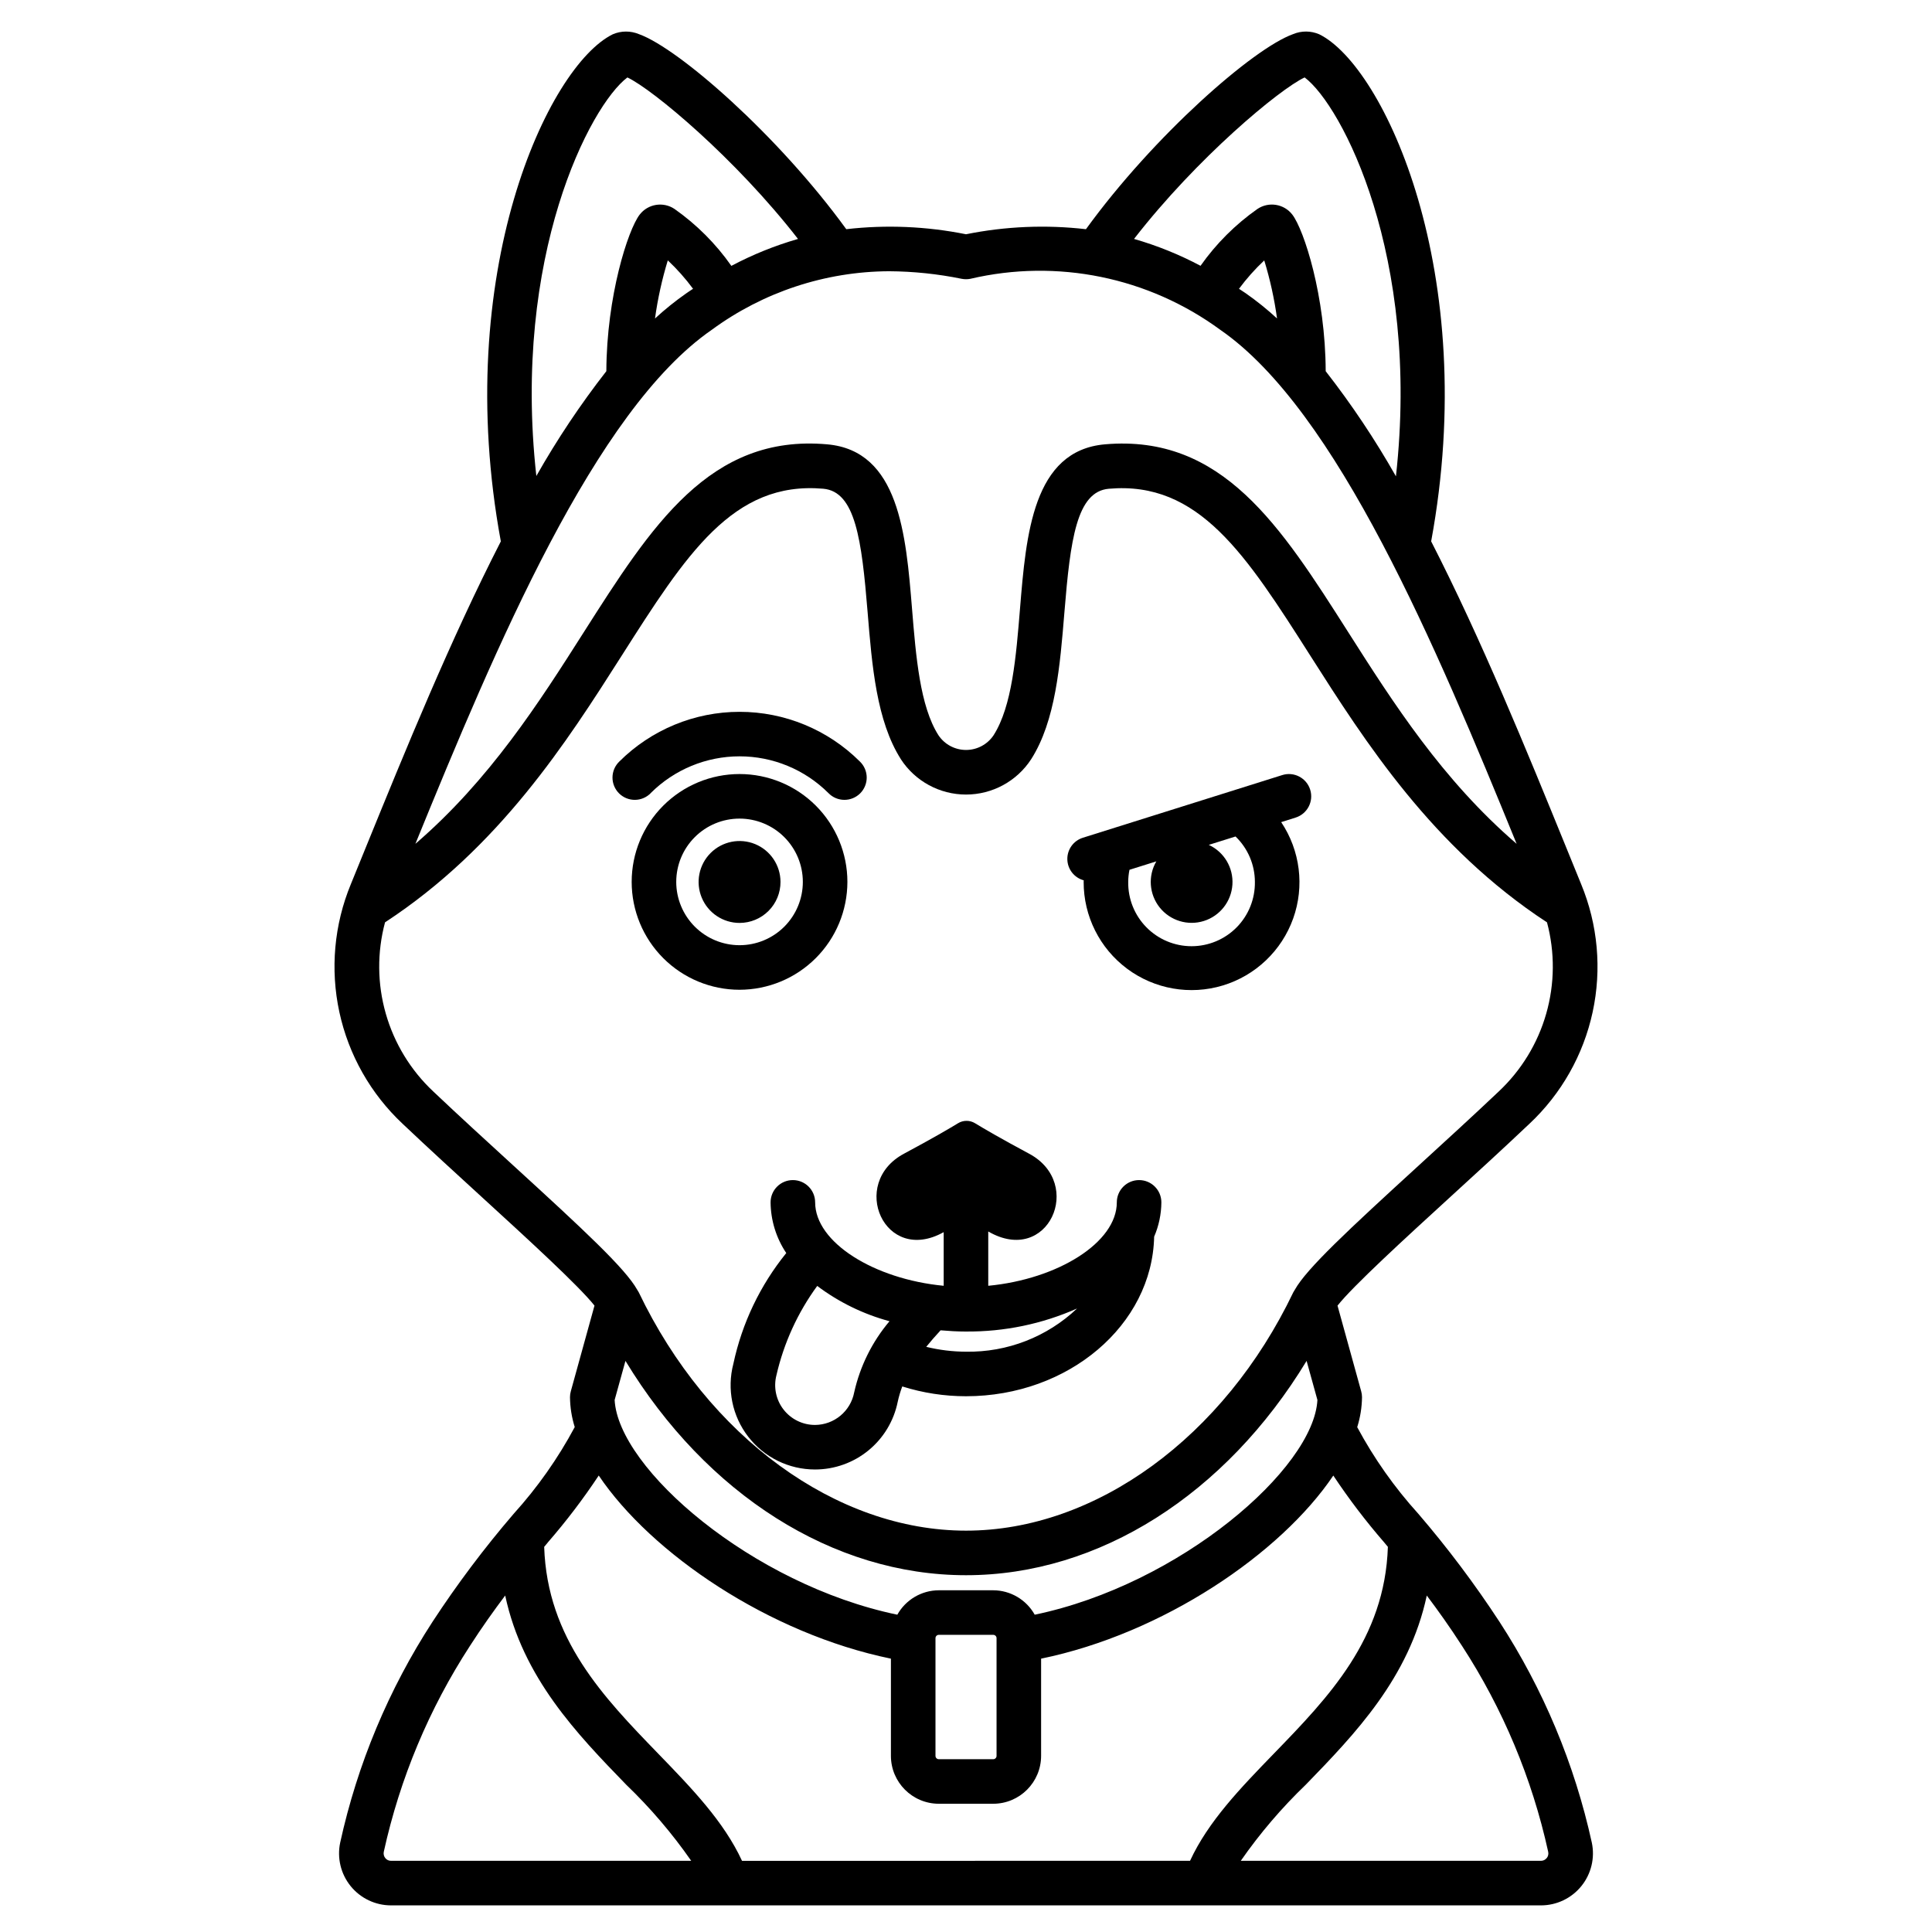
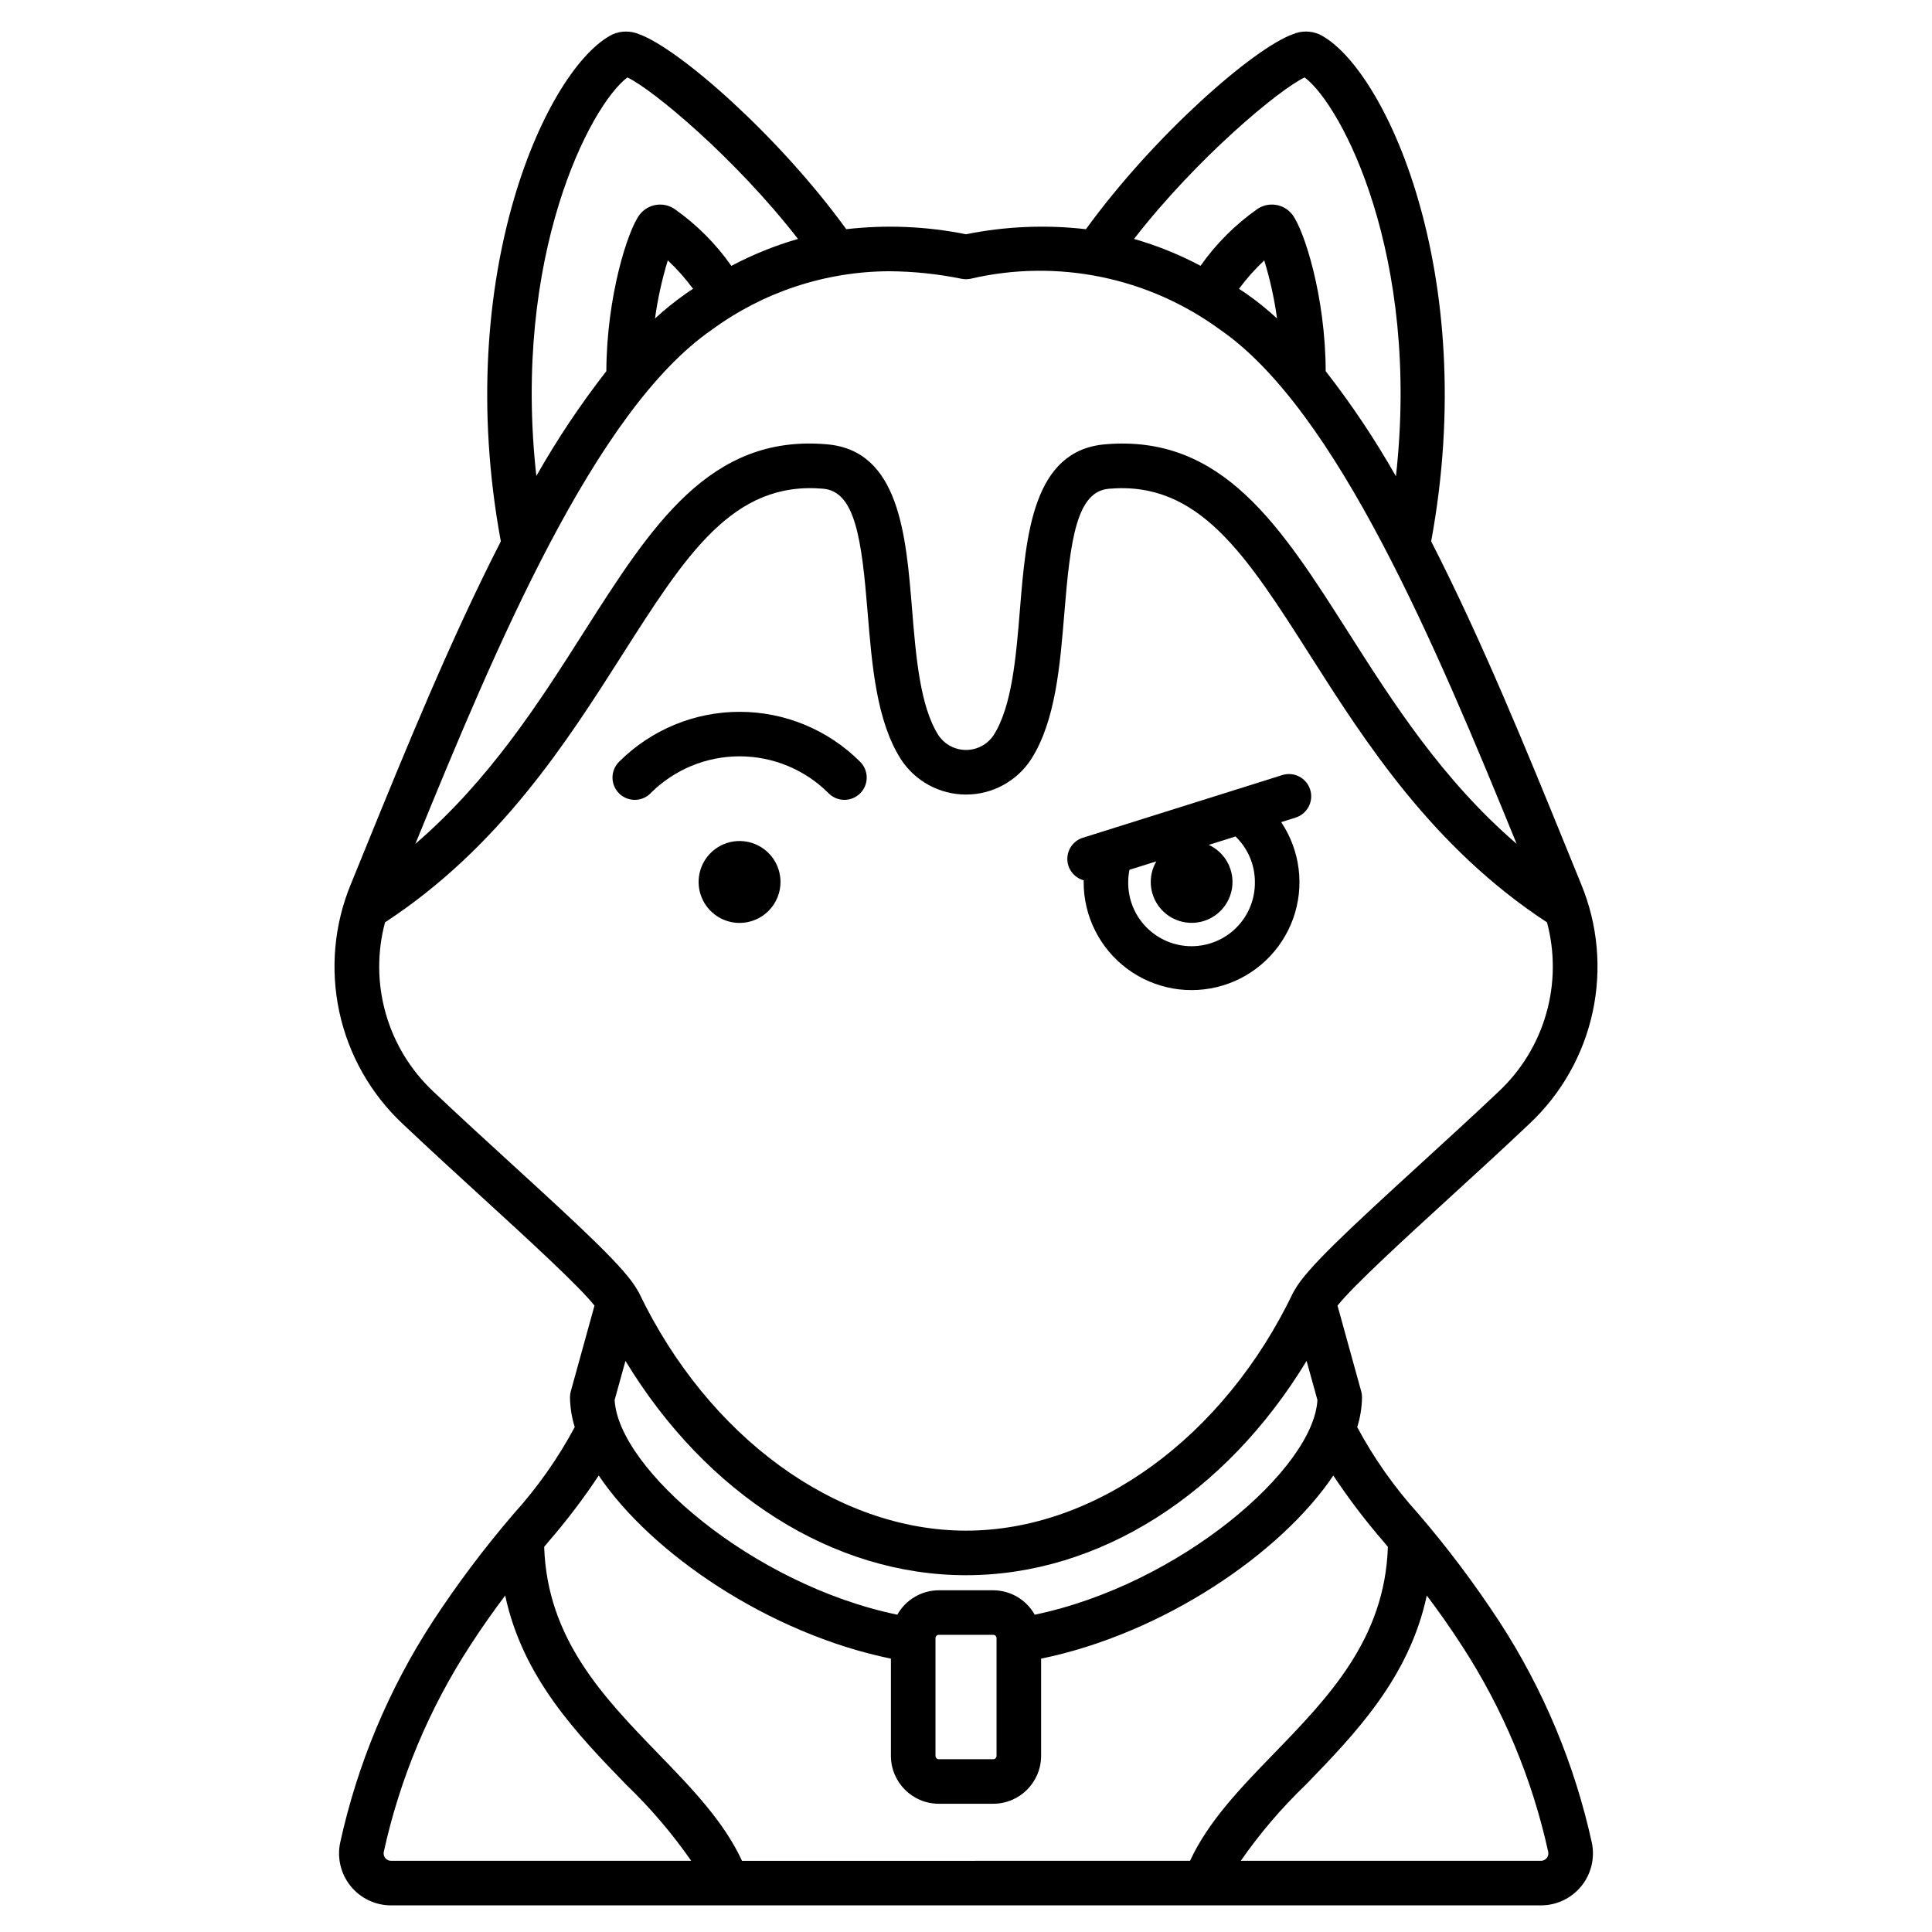
<svg xmlns="http://www.w3.org/2000/svg" fill="#000000" width="800px" height="800px" version="1.1" viewBox="144 144 512 512">
  <g>
-     <path d="m368.57 377.71c0-7.578-3.012-14.848-8.371-20.211-5.359-5.359-12.633-8.371-20.211-8.371-7.582 0-14.852 3.012-20.211 8.371-5.363 5.359-8.375 12.629-8.375 20.211 0 7.578 3.012 14.852 8.371 20.211s12.629 8.375 20.207 8.375c7.582-0.008 14.848-3.023 20.207-8.383 5.359-5.356 8.371-12.621 8.383-20.203zm-45.359 0c0-4.449 1.766-8.715 4.914-11.859 3.144-3.148 7.414-4.914 11.863-4.914 4.449 0 8.715 1.77 11.859 4.914 3.148 3.148 4.914 7.414 4.914 11.863 0 4.449-1.77 8.715-4.914 11.863-3.148 3.144-7.418 4.91-11.867 4.91-4.445-0.004-8.707-1.773-11.852-4.918-3.144-3.148-4.914-7.41-4.918-11.859z" />
    <path d="m316.45 354.17c6.25-6.234 14.715-9.734 23.543-9.734s17.293 3.5 23.543 9.734c1.102 1.141 2.613 1.789 4.195 1.801 1.582 0.016 3.106-0.609 4.227-1.727 1.121-1.121 1.742-2.644 1.73-4.227-0.016-1.586-0.664-3.098-1.805-4.195-8.465-8.438-19.93-13.18-31.883-13.18-11.949 0-23.414 4.742-31.879 13.18-1.141 1.098-1.789 2.609-1.805 4.195-0.012 1.582 0.609 3.106 1.73 4.227 1.121 1.117 2.644 1.742 4.227 1.727 1.582-0.012 3.094-0.66 4.195-1.801z" />
    <path d="m541.37 573.78c-6.535-9.992-13.715-19.547-21.492-28.605-6.316-6.969-11.754-14.68-16.203-22.965 0.809-2.57 1.238-5.242 1.273-7.938 0-0.531-0.074-1.062-0.219-1.574l-6.273-22.695c4.137-5.238 18.086-17.996 29.555-28.488 6.984-6.379 14.348-13.113 21.277-19.68h0.004c8.473-7.941 14.324-18.277 16.777-29.625 2.453-11.352 1.387-23.18-3.051-33.91l-3.836-9.418c-10.664-26.172-22.574-55.391-35.91-81.418 13.113-71.07-12.469-125.92-29.664-134.38-2.211-0.953-4.715-0.969-6.938-0.035-10.535 3.769-36.859 26.84-54.883 51.691-10.602-1.223-21.328-0.77-31.785 1.34-10.441-2.102-21.148-2.559-31.73-1.344-18.039-24.848-44.406-47.918-54.941-51.688-2.223-0.926-4.723-0.914-6.938 0.035-17.195 8.453-42.789 63.309-29.668 134.39-13.336 26.023-25.242 55.238-35.906 81.406l-3.836 9.418c-4.438 10.73-5.5 22.559-3.051 33.91 2.453 11.348 8.309 21.684 16.781 29.625 6.93 6.562 14.297 13.297 21.277 19.68 11.473 10.492 25.418 23.25 29.555 28.488l-6.273 22.695c-0.145 0.512-0.219 1.043-0.219 1.574 0.031 2.688 0.453 5.356 1.258 7.918-4.438 8.293-9.875 16.012-16.184 22.984-7.777 9.059-14.961 18.613-21.496 28.605-11.617 17.875-19.91 37.703-24.477 58.527-0.863 4.066 0.152 8.305 2.769 11.535 2.617 3.227 6.551 5.106 10.707 5.106h304.74c4.156 0 8.09-1.879 10.703-5.106 2.617-3.231 3.637-7.469 2.773-11.535-4.57-20.824-12.863-40.652-24.48-58.531zm-123.16-1.867c-2.227-3.981-6.43-6.457-10.992-6.473h-14.422c-4.566 0.016-8.766 2.492-10.996 6.473-38.5-8.004-73.969-38.746-74.914-56.91l2.867-10.352c21.449 35.344 54.973 56.797 90.254 56.797 35.277 0 68.805-21.453 90.254-56.797l2.867 10.352c-0.949 18.164-36.422 48.906-74.918 56.91zm-10.113 6.219v31.191c0.004 0.234-0.09 0.461-0.254 0.625-0.168 0.168-0.391 0.262-0.625 0.262h-14.422c-0.234 0-0.461-0.094-0.625-0.262-0.168-0.164-0.258-0.391-0.258-0.625v-31.191c0-0.234 0.09-0.457 0.258-0.625 0.164-0.164 0.391-0.258 0.625-0.258h14.422c0.234 0 0.457 0.094 0.625 0.258 0.164 0.168 0.258 0.391 0.254 0.625zm81.648-413.61c9.91 7.449 30.699 47.332 24.191 105.71v-0.004c-5.512-9.727-11.734-19.039-18.613-27.855-0.066-19.898-5.734-37.445-8.844-41.5-2.207-2.856-6.246-3.508-9.242-1.5-5.859 4.117-10.961 9.215-15.082 15.066-5.613-2.977-11.52-5.363-17.625-7.121 16.641-21.449 38.523-39.672 45.215-42.801zm-7.309 63.883v-0.004c-2.617-2.414-5.394-4.648-8.312-6.688-0.594-0.395-1.18-0.789-1.777-1.18v-0.004c2-2.699 4.238-5.215 6.691-7.516 1.543 5.027 2.676 10.176 3.391 15.387zm-83.582-10.52c0.762 0.148 1.543 0.148 2.301 0 23-5.387 47.207-0.445 66.25 13.531 30.918 21.371 57.188 83.914 78.52 136.21-19.68-16.926-32.793-37.492-44.617-56.07-17.934-28.176-33.375-52.504-64.484-49.805-19.094 1.656-20.906 23.922-22.512 43.562-1.035 12.711-2.109 25.855-6.988 33.512h0.004c-1.633 2.453-4.379 3.922-7.32 3.922-2.945 0-5.691-1.469-7.324-3.922-4.875-7.656-5.953-20.801-6.988-33.512-1.602-19.641-3.418-41.906-22.512-43.562-31.094-2.754-46.551 21.648-64.484 49.805-11.809 18.578-24.93 39.125-44.617 56.07 21.336-52.301 47.605-114.84 78.523-136.21 13.633-10.02 30.09-15.457 47.008-15.535 6.465 0.039 12.91 0.711 19.242 2.004zm-81.273 10.52c0.719-5.215 1.855-10.371 3.394-15.406 2.453 2.305 4.691 4.828 6.691 7.535-0.59 0.395-1.18 0.758-1.766 1.18l-0.004 0.004c-2.918 2.039-5.699 4.273-8.316 6.688zm-7.316-63.883c6.691 3.148 28.566 21.367 45.215 42.801h-0.004c-6.117 1.762-12.035 4.152-17.66 7.137-4.106-5.859-9.203-10.965-15.059-15.082-2.996-2.012-7.039-1.352-9.242 1.504-3.109 4.051-8.746 21.598-8.828 41.484-6.856 8.793-13.055 18.078-18.551 27.777-6.461-58.293 14.234-98.176 24.129-105.62zm-30.309 288.28c-6.93-6.34-14.246-13.027-21.129-19.543-5.988-5.617-10.34-12.75-12.594-20.648-2.254-7.894-2.32-16.25-0.195-24.184 30.328-19.848 48.215-47.887 62.625-70.523 17.168-26.973 29.551-46.469 53.5-44.387 8.52 0.742 10.191 13.453 11.766 32.758 1.152 14.145 2.363 28.773 8.797 38.898l-0.004 0.008c3.797 5.852 10.301 9.383 17.281 9.383 6.977 0 13.48-3.531 17.277-9.383 6.449-10.129 7.644-24.754 8.797-38.898 1.574-19.305 3.242-32.016 11.766-32.758 23.895-2.094 36.324 17.414 53.5 44.387 14.41 22.637 32.301 50.672 62.625 70.523v-0.008c2.121 7.934 2.055 16.289-0.199 24.184-2.25 7.898-6.606 15.031-12.594 20.648-6.883 6.516-14.195 13.203-21.129 19.543-18.785 17.176-29.758 27.375-32.891 32.973-0.117 0.172-0.227 0.348-0.32 0.535-0.023 0.047-0.074 0.113-0.098 0.16-18.352 38.371-52.395 63.168-86.73 63.168s-68.379-24.797-86.734-63.168c-0.023-0.047-0.074-0.113-0.098-0.16-0.098-0.188-0.207-0.363-0.324-0.535-3.133-5.598-14.102-15.797-32.895-32.973zm22.711 82.223c13.949 20.715 45.168 41.906 77.434 48.535v25.762c0.008 7.004 5.684 12.684 12.691 12.691h14.422c7.004-0.008 12.68-5.688 12.688-12.691v-25.762c32.273-6.633 63.488-27.805 77.438-48.523 4.106 6.176 8.602 12.086 13.461 17.688l1 1.203c-0.789 24.402-15.719 39.844-30.203 54.785-8.93 9.211-17.398 17.98-22.227 28.422l-118.73 0.004c-4.828-10.441-13.297-19.211-22.227-28.422-14.484-14.957-29.406-30.402-30.203-54.785l1-1.203-0.004-0.004c4.867-5.602 9.363-11.516 13.465-17.699zm-56.559 101.39c-0.387-0.477-0.531-1.102-0.395-1.699 4.266-19.406 12-37.879 22.828-54.539 3.234-5.016 6.348-9.379 9.34-13.348 4.664 21.816 19.051 36.703 32.035 50.098v0.004c6.406 6.148 12.188 12.914 17.262 20.203h-79.543c-0.594 0.012-1.16-0.254-1.527-0.719zm307.77 0h-0.004c-0.363 0.461-0.926 0.727-1.512 0.719h-79.543c5.07-7.289 10.852-14.055 17.258-20.203 12.988-13.383 27.371-28.281 32.035-50.098 2.992 3.969 6.106 8.332 9.34 13.348v-0.004c10.828 16.66 18.562 35.133 22.828 54.539 0.141 0.594 0 1.223-0.379 1.699z" />
    <path d="m431.2 377.29c0 0.141-0.02 0.281-0.02 0.422v-0.004c-0.027 9.066 4.25 17.605 11.52 23.02 7.273 5.414 16.68 7.059 25.355 4.434 8.676-2.625 15.594-9.211 18.648-17.746 3.051-8.535 1.871-18.012-3.176-25.543l3.82-1.203 0.004-0.004c3.109-0.977 4.84-4.293 3.859-7.402-0.977-3.109-4.293-4.84-7.402-3.859l-52.812 16.598c-2.5 0.773-4.191 3.106-4.141 5.719 0.047 2.617 1.816 4.887 4.344 5.57zm45.359 0.422v-0.004c0.066 4.5-1.668 8.832-4.824 12.039-3.156 3.203-7.465 5.008-11.961 5.008-4.496 0-8.805-1.805-11.961-5.008-3.156-3.207-4.894-7.539-4.824-12.039 0.004-1.074 0.117-2.148 0.332-3.203l7.117-2.234c-2.254 3.863-1.902 8.719 0.887 12.219 2.793 3.496 7.445 4.918 11.715 3.578 4.269-1.344 7.273-5.172 7.562-9.637 0.289-4.469-2.199-8.652-6.262-10.531l7.086-2.223c3.273 3.148 5.125 7.492 5.133 12.031z" />
-     <path d="m360.02 462.64c0-3.262-2.641-5.906-5.902-5.906-3.262 0-5.906 2.644-5.906 5.906 0.047 4.785 1.492 9.457 4.156 13.434-6.922 8.539-11.727 18.594-14.02 29.348-1.754 6.703-0.301 13.844 3.938 19.324 4.238 5.484 10.781 8.691 17.711 8.684 5.164 0 10.168-1.789 14.16-5.062 3.992-3.269 6.731-7.824 7.75-12.887 0.301-1.379 0.703-2.734 1.203-4.059 5.461 1.723 11.156 2.598 16.883 2.598 27.203 0 49.355-18.895 49.867-42.277h-0.004c1.242-2.875 1.895-5.969 1.918-9.102 0-3.262-2.644-5.906-5.906-5.906-3.258 0-5.902 2.644-5.902 5.906 0 10.629-15.605 20.344-34.07 22.109v-14.395c15.879 9.223 25.559-12.707 10.852-20.598-7.66-4.109-12.031-6.668-14.348-8.086-1.383-0.844-3.129-0.844-4.512 0-2.312 1.418-6.691 3.977-14.352 8.086-14.613 7.84-5.148 29.551 10.551 20.777v14.215c-18.461-1.766-34.066-11.496-34.066-22.109zm10.344 50.383v-0.004c-0.961 4.973-5.301 8.574-10.363 8.605-3.266 0.008-6.352-1.5-8.355-4.082-2.004-2.578-2.695-5.945-1.879-9.105 1.961-8.535 5.637-16.586 10.805-23.652 5.731 4.312 12.234 7.484 19.156 9.352-4.598 5.445-7.809 11.922-9.363 18.875zm29.633-10.812c-3.551-0.008-7.086-0.441-10.535-1.285 1.117-1.379 2.363-2.824 3.805-4.379 2.207 0.188 4.445 0.324 6.727 0.324l0.004-0.004c10.137 0.086 20.172-1.992 29.441-6.106-7.934 7.527-18.508 11.641-29.441 11.449z" />
    <path d="m350.84 377.71c-0.008-4.387-2.656-8.336-6.711-10.012-4.059-1.672-8.723-0.738-11.82 2.367-3.098 3.106-4.023 7.773-2.34 11.824 1.68 4.055 5.637 6.695 10.023 6.695 2.883 0 5.644-1.148 7.68-3.188 2.035-2.039 3.176-4.805 3.168-7.688z" />
  </g>
</svg>